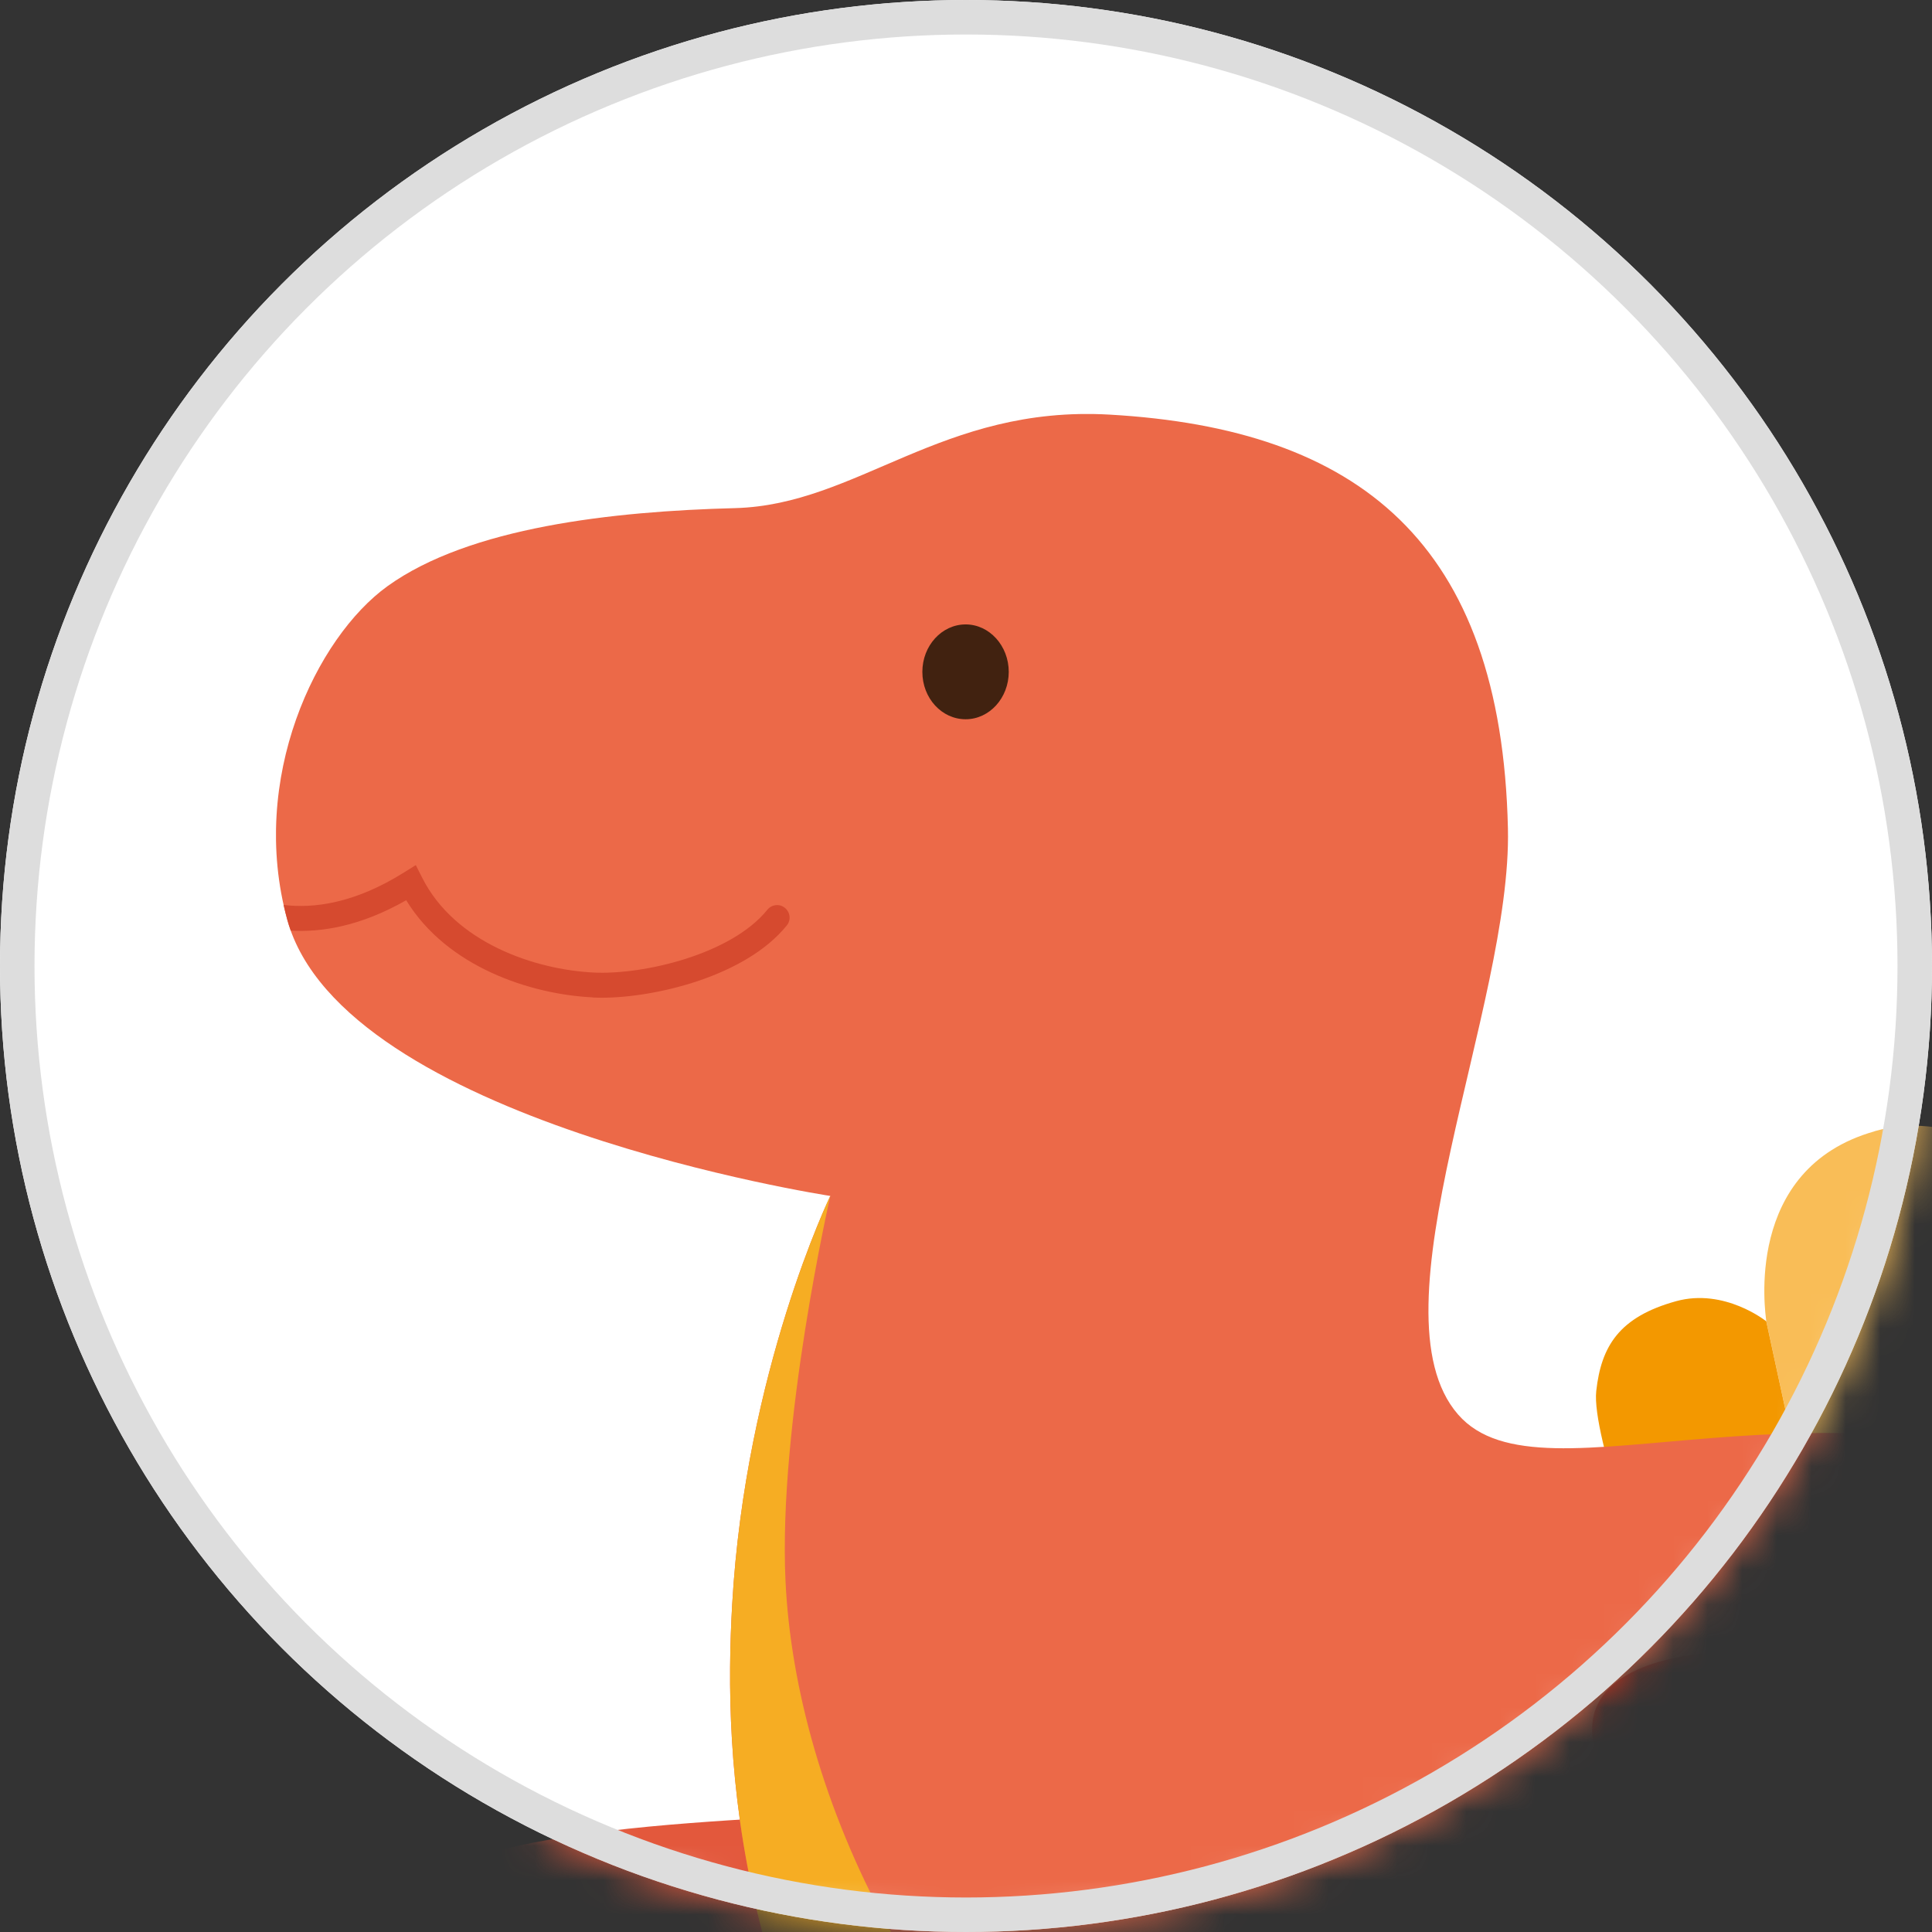
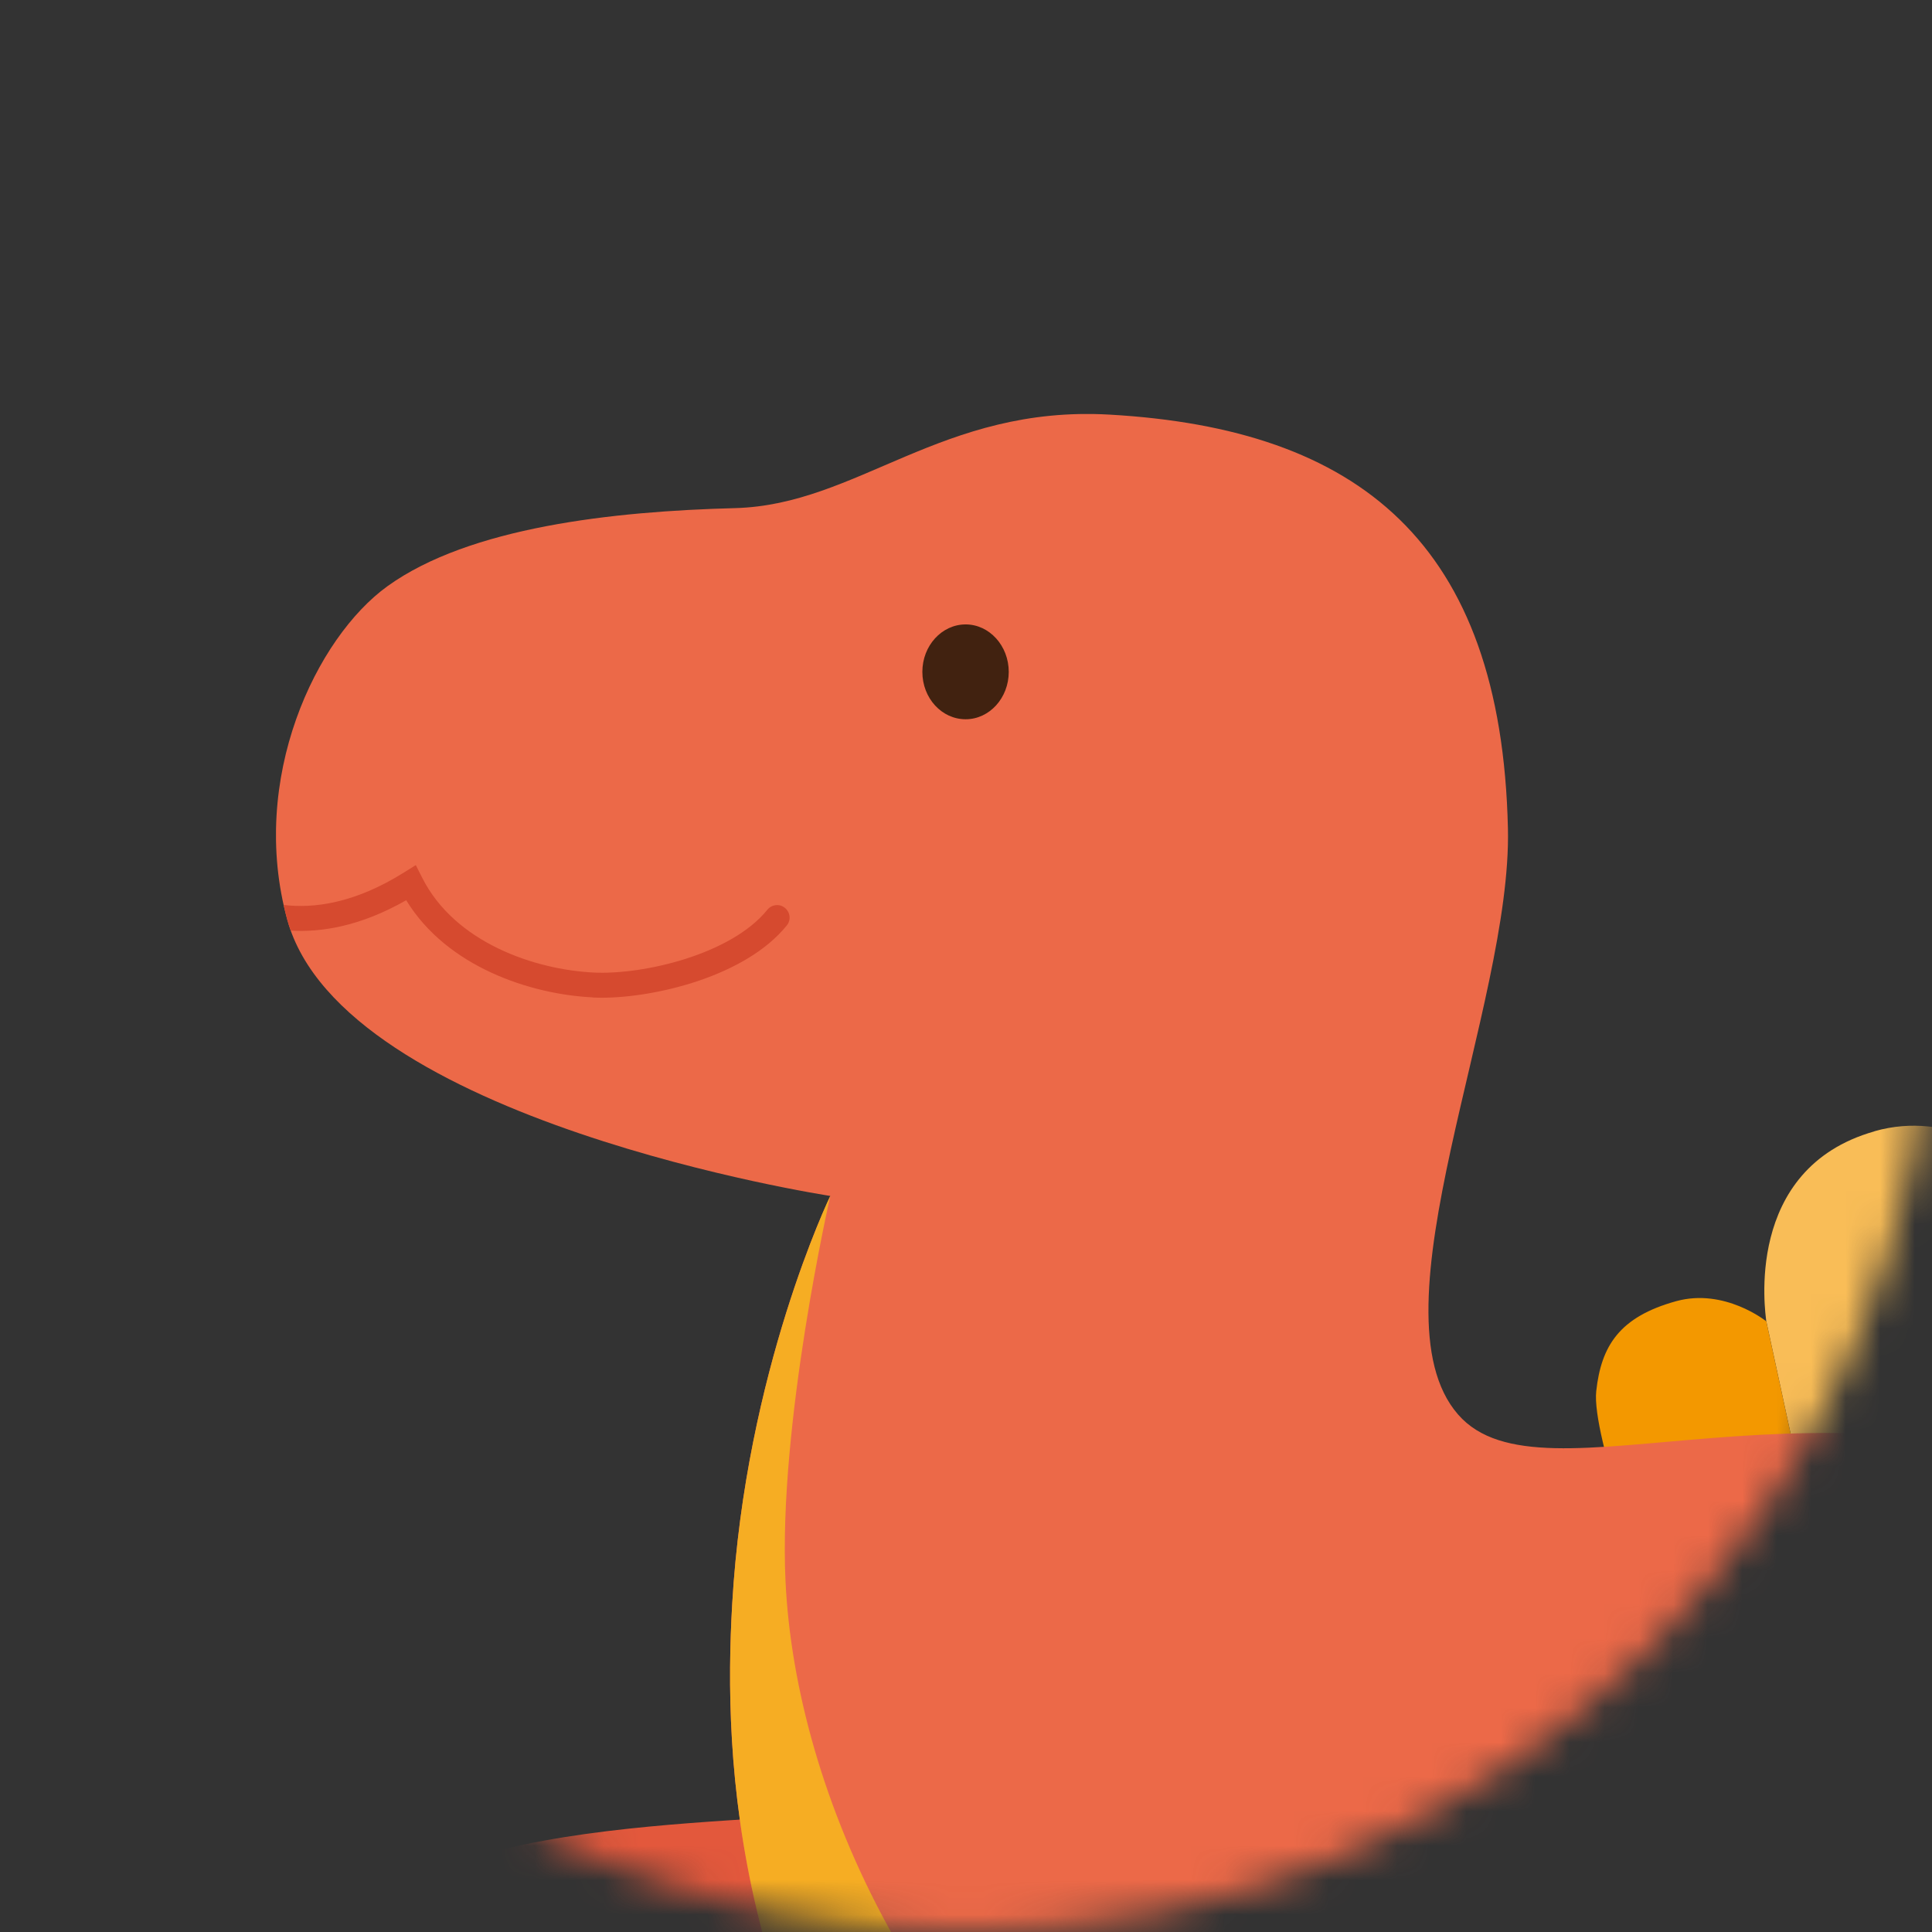
<svg xmlns="http://www.w3.org/2000/svg" width="56" height="56" viewBox="0 0 56 56" fill="none">
  <rect x="0" y="0" width="56" height="56" fill="#333333" stroke="none" />
-   <circle cx="28" cy="28" r="28" fill="white" />
  <mask id="mask0_478_3485" style="mask-type:alpha" maskUnits="userSpaceOnUse" x="0" y="0" width="56" height="56">
    <circle cx="28" cy="28" r="28" fill="white" />
  </mask>
  <g mask="url(#mask0_478_3485)">
    <g clip-path="url(#clip0_478_3485)">
      <path d="M54.33 32.793C50.506 33.878 51.18 38.098 51.194 38.284L52.718 45.321C54.509 45.272 56.71 45.479 59.175 46.262L58.315 33.639C58.206 33.572 56.535 32.164 54.333 32.789L54.33 32.793Z" fill="#F9BD57" />
      <path d="M51.191 38.295C51.191 38.295 49.986 37.329 48.585 37.715C46.932 38.172 46.412 39.018 46.268 40.321C46.124 41.623 47.862 46.209 47.862 46.209C47.862 46.209 49.709 45.408 52.718 45.324L51.194 38.288V38.295H51.191Z" fill="#F39800" />
      <path d="M32.729 44.148C30.422 43.646 28.14 44.166 26.792 47.364C25.443 50.563 25.176 52.428 23.663 52.586C22.15 52.743 18.224 52.821 15.187 53.467C13.8 53.762 12.698 54.043 11.866 54.302C10.314 54.791 9.829 55.352 10.131 55.83C10.3 56.093 11.048 55.939 11.876 55.795C12.912 55.616 13.442 55.788 13.442 55.788C13.442 55.788 9.369 57.013 10.416 58.214C10.658 58.495 11.35 58.242 11.954 58.102C13.031 57.856 13.59 57.979 13.59 57.979C13.59 57.979 11.346 59.337 12.199 60.047C12.789 60.538 13.969 59.404 16.764 58.347C19.562 57.29 21.233 58.649 26.089 58.298C30.949 57.947 36.215 52.645 36.17 49.295C36.124 46.034 34.562 44.545 32.729 44.148Z" fill="#E3583C" />
-       <path d="M91.253 83.757C80.758 83.094 78.244 72.097 75.656 65.707C73.072 59.316 72.472 47.561 62.697 43.435C52.602 39.176 44.727 43.832 42.262 40.999C39.657 38.007 43.828 29.159 43.708 24.012C43.519 15.711 39.369 12.429 32.164 12.018C27.294 11.74 24.857 14.634 21.307 14.728C17.758 14.82 13.611 15.28 11.234 16.989C9.166 18.478 7.203 22.569 8.327 26.659C9.928 32.502 24.067 34.665 24.067 34.665C24.067 34.665 21.609 39.742 21.223 46.497C20.967 50.967 21.223 58.853 27.691 66.96C35.531 76.788 47.943 77.975 52.353 79.189C56.766 80.408 65.133 82.69 70.46 85.734C75.786 88.778 82.65 90.713 91.154 90.148C98.763 89.642 112.151 84.368 112 81.17C111.849 77.975 107.285 84.772 91.256 83.757H91.253Z" fill="#EC6948" />
+       <path d="M91.253 83.757C80.758 83.094 78.244 72.097 75.656 65.707C73.072 59.316 72.472 47.561 62.697 43.435C52.602 39.176 44.727 43.832 42.262 40.999C39.657 38.007 43.828 29.159 43.708 24.012C43.519 15.711 39.369 12.429 32.164 12.018C27.294 11.74 24.857 14.634 21.307 14.728C17.758 14.82 13.611 15.28 11.234 16.989C9.166 18.478 7.203 22.569 8.327 26.659C9.928 32.502 24.067 34.665 24.067 34.665C24.067 34.665 21.609 39.742 21.223 46.497C20.967 50.967 21.223 58.853 27.691 66.96C35.531 76.788 47.943 77.975 52.353 79.189C75.786 88.778 82.65 90.713 91.154 90.148C98.763 89.642 112.151 84.368 112 81.17C111.849 77.975 107.285 84.772 91.256 83.757H91.253Z" fill="#EC6948" />
      <path d="M29.239 19.475C29.239 18.717 28.677 18.099 27.989 18.099C27.301 18.099 26.735 18.713 26.735 19.475C26.735 20.237 27.297 20.848 27.989 20.848C28.68 20.848 29.239 20.23 29.239 19.475Z" fill="#412210" />
      <path d="M17.175 28.913C17.259 28.916 17.343 28.92 17.434 28.92C19.011 28.92 21.623 28.291 22.806 26.824C22.933 26.669 22.908 26.441 22.75 26.315C22.596 26.188 22.368 26.213 22.241 26.371C21.195 27.666 18.649 28.26 17.21 28.19C15.51 28.105 13.186 27.333 12.231 25.43L12.052 25.075L11.715 25.286C10.272 26.192 9.081 26.336 8.221 26.23C8.253 26.374 8.288 26.518 8.327 26.659C8.355 26.764 8.39 26.869 8.428 26.975C9.32 27.027 10.454 26.848 11.774 26.093C12.954 28.028 15.38 28.822 17.175 28.909V28.913Z" fill="#D64A2F" />
      <path d="M65.221 83.286C65.221 83.286 65.221 83.286 65.225 83.286C64.712 82.205 63.908 80.843 62.63 79.217C60.99 77.135 57.57 74.912 52.111 73.136C44.389 70.625 40.72 69.758 33.965 65.028C26.634 59.899 23.059 51.999 22.768 45.822C22.554 41.286 24.067 34.664 24.067 34.664C24.067 34.664 21.609 39.741 21.223 46.497C20.967 50.966 21.223 58.852 27.691 66.96C35.531 76.787 47.943 77.974 52.353 79.189C55.485 80.053 60.608 81.454 65.221 83.283V83.286Z" fill="#F6AD23" />
      <path d="M40.527 52.719C38.284 51.982 35.963 52.263 34.288 55.307C32.613 58.351 32.16 60.177 30.636 60.177C29.113 60.177 25.201 59.85 22.115 60.177C20.707 60.328 19.58 60.493 18.723 60.665C17.129 60.991 16.588 61.497 16.841 62.002C16.982 62.283 17.74 62.206 18.579 62.146C19.629 62.073 20.138 62.301 20.138 62.301C20.138 62.301 15.96 63.098 16.876 64.4C17.09 64.706 17.803 64.523 18.421 64.45C19.52 64.316 20.061 64.499 20.061 64.499C20.061 64.499 17.687 65.619 18.463 66.409C19 66.96 20.289 65.953 23.179 65.191C26.068 64.429 27.592 65.953 32.459 66.103C37.329 66.254 43.115 61.525 43.413 58.193C43.705 54.941 42.304 53.302 40.524 52.715L40.527 52.719Z" fill="#EC6948" />
      <path d="M55.92 46.171C55.256 46.624 54.926 48.06 56.117 49.215C57.651 50.704 62.827 50.847 62.31 48.741C61.794 46.638 58.255 44.58 55.92 46.171Z" fill="#DF351D" />
-       <path d="M54.769 50.215C54.519 49.112 51.696 47.712 49.727 47.884C47.753 48.056 45.629 48.719 46.261 50.868C46.679 52.283 48.972 53.048 51.019 52.943C53.062 52.838 55.214 52.178 54.772 50.218L54.769 50.215Z" fill="#DF351D" />
    </g>
  </g>
-   <circle cx="28" cy="28" r="27.5" stroke="#DDDDDD" />
  <defs>
    <clipPath id="clip0_478_3485">
      <rect width="104" height="88.811" fill="white" transform="translate(8 12)" />
    </clipPath>
  </defs>
</svg>